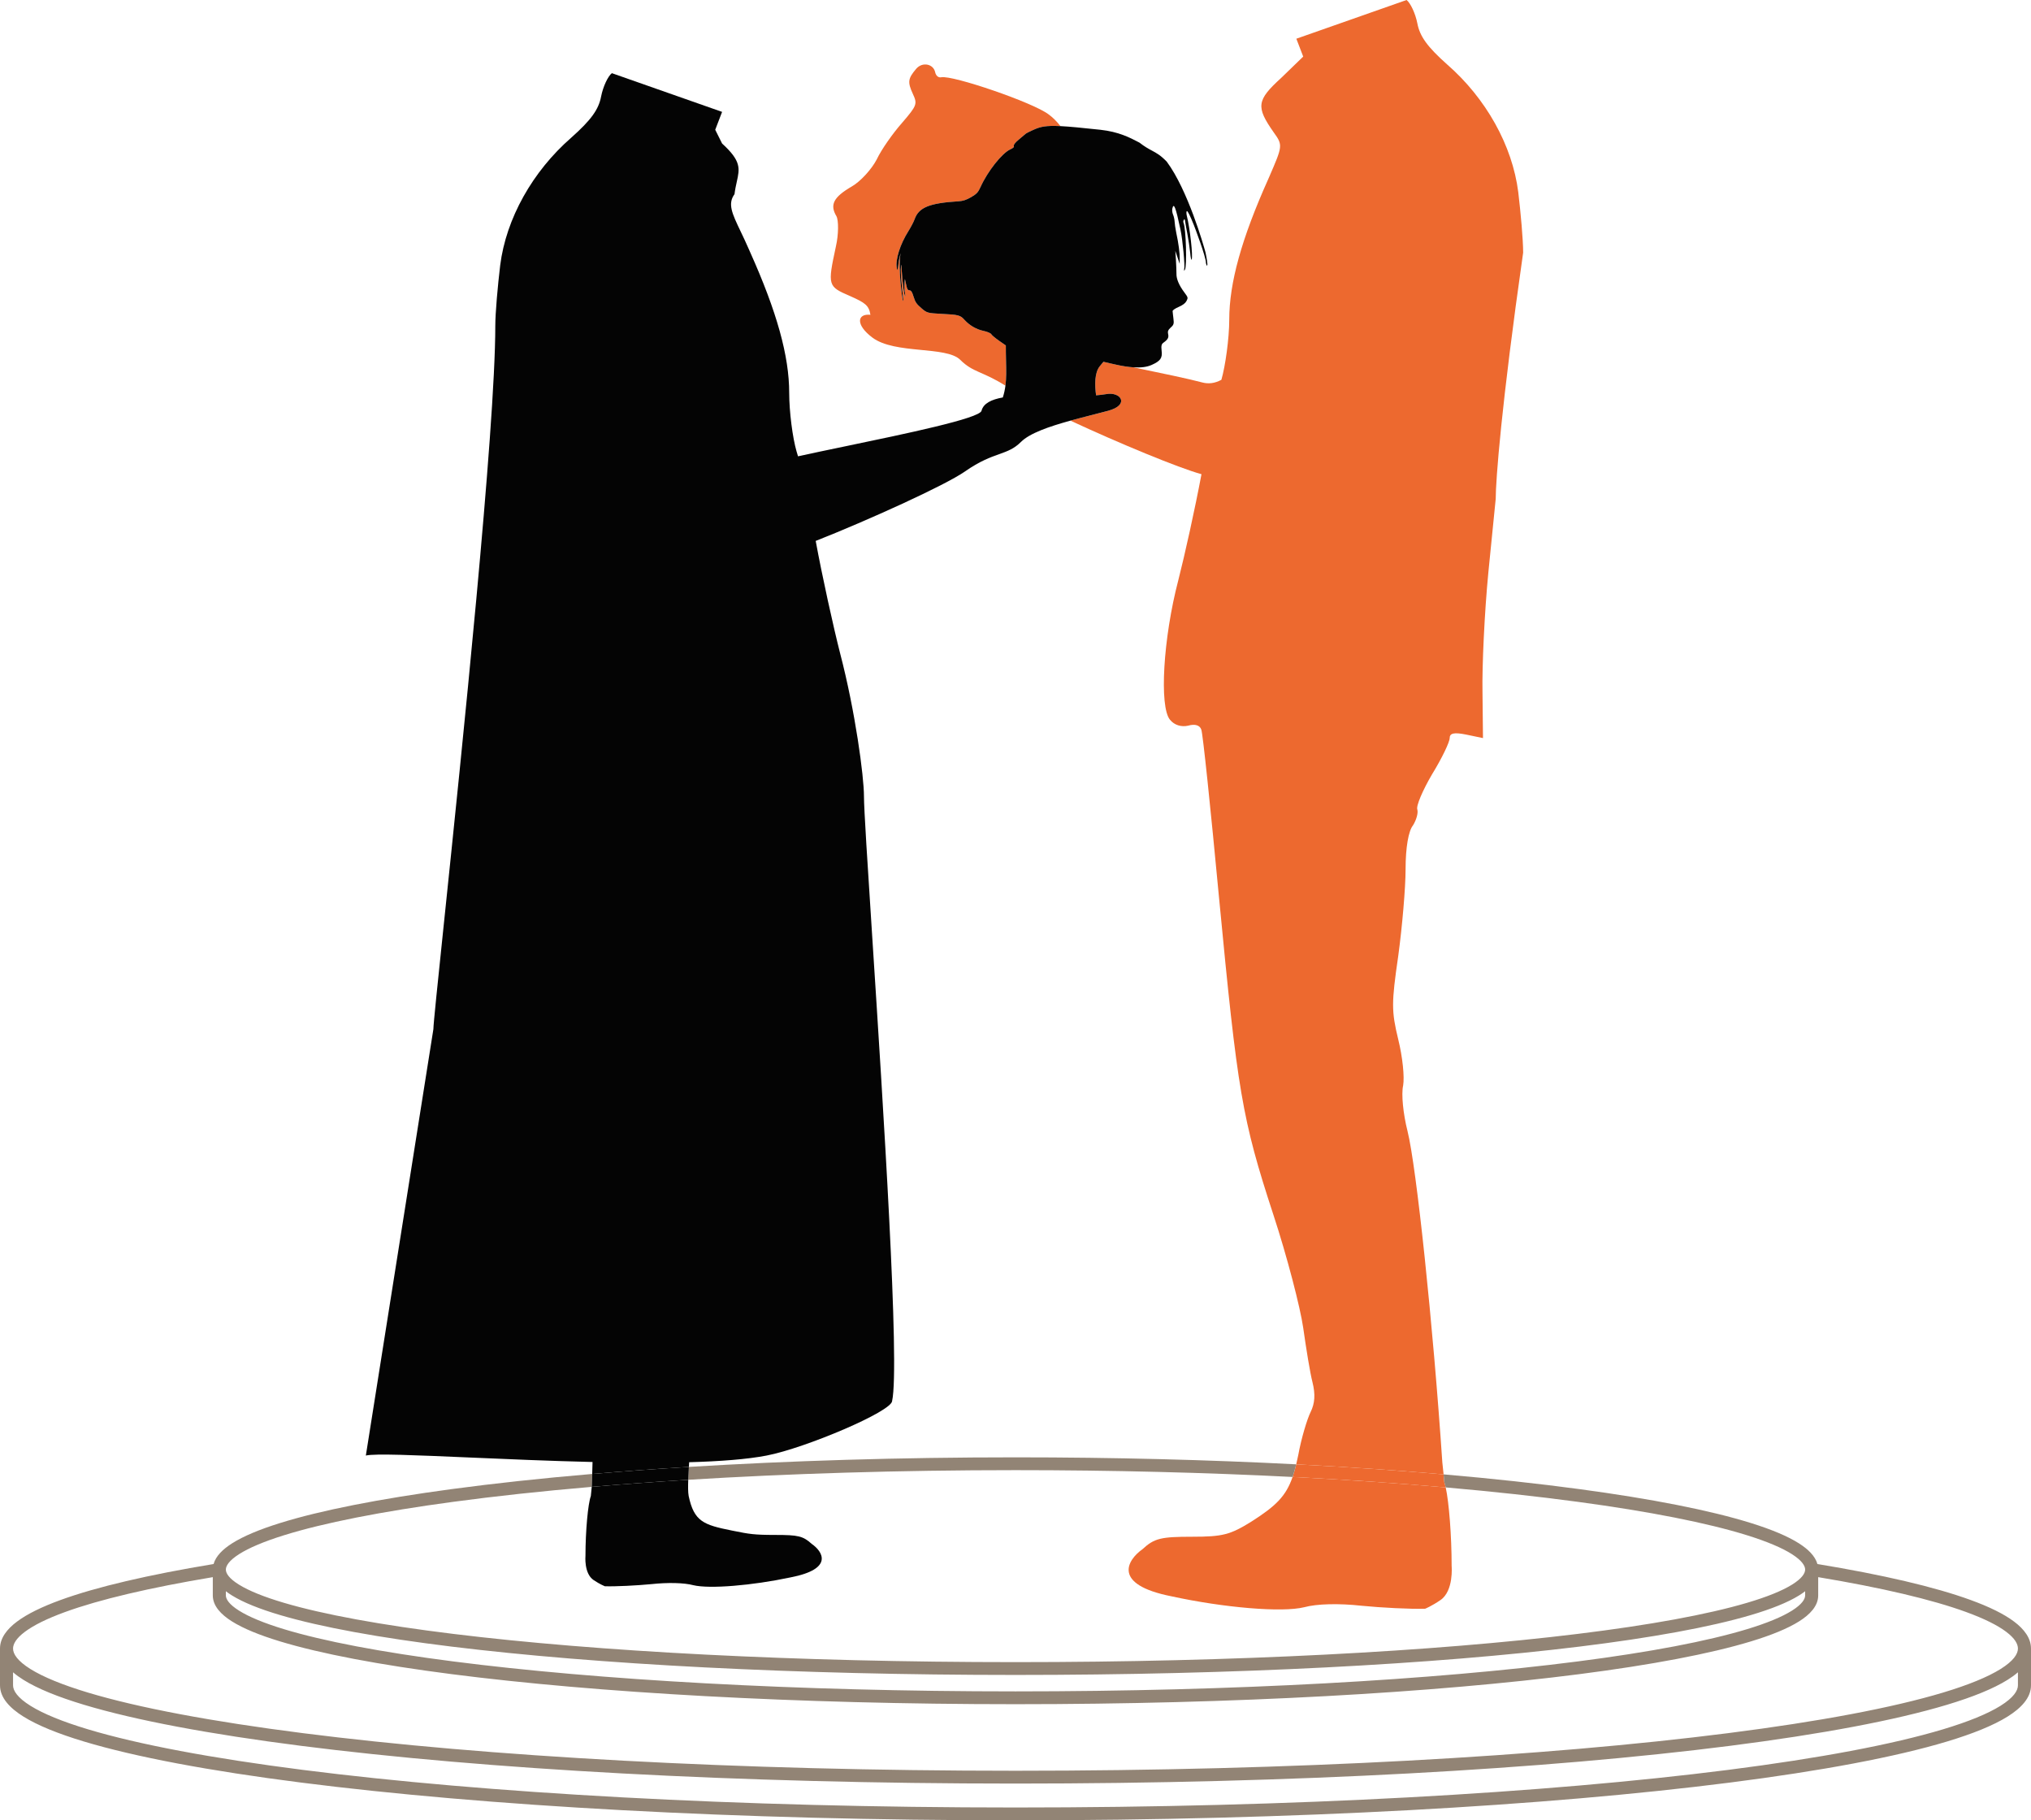
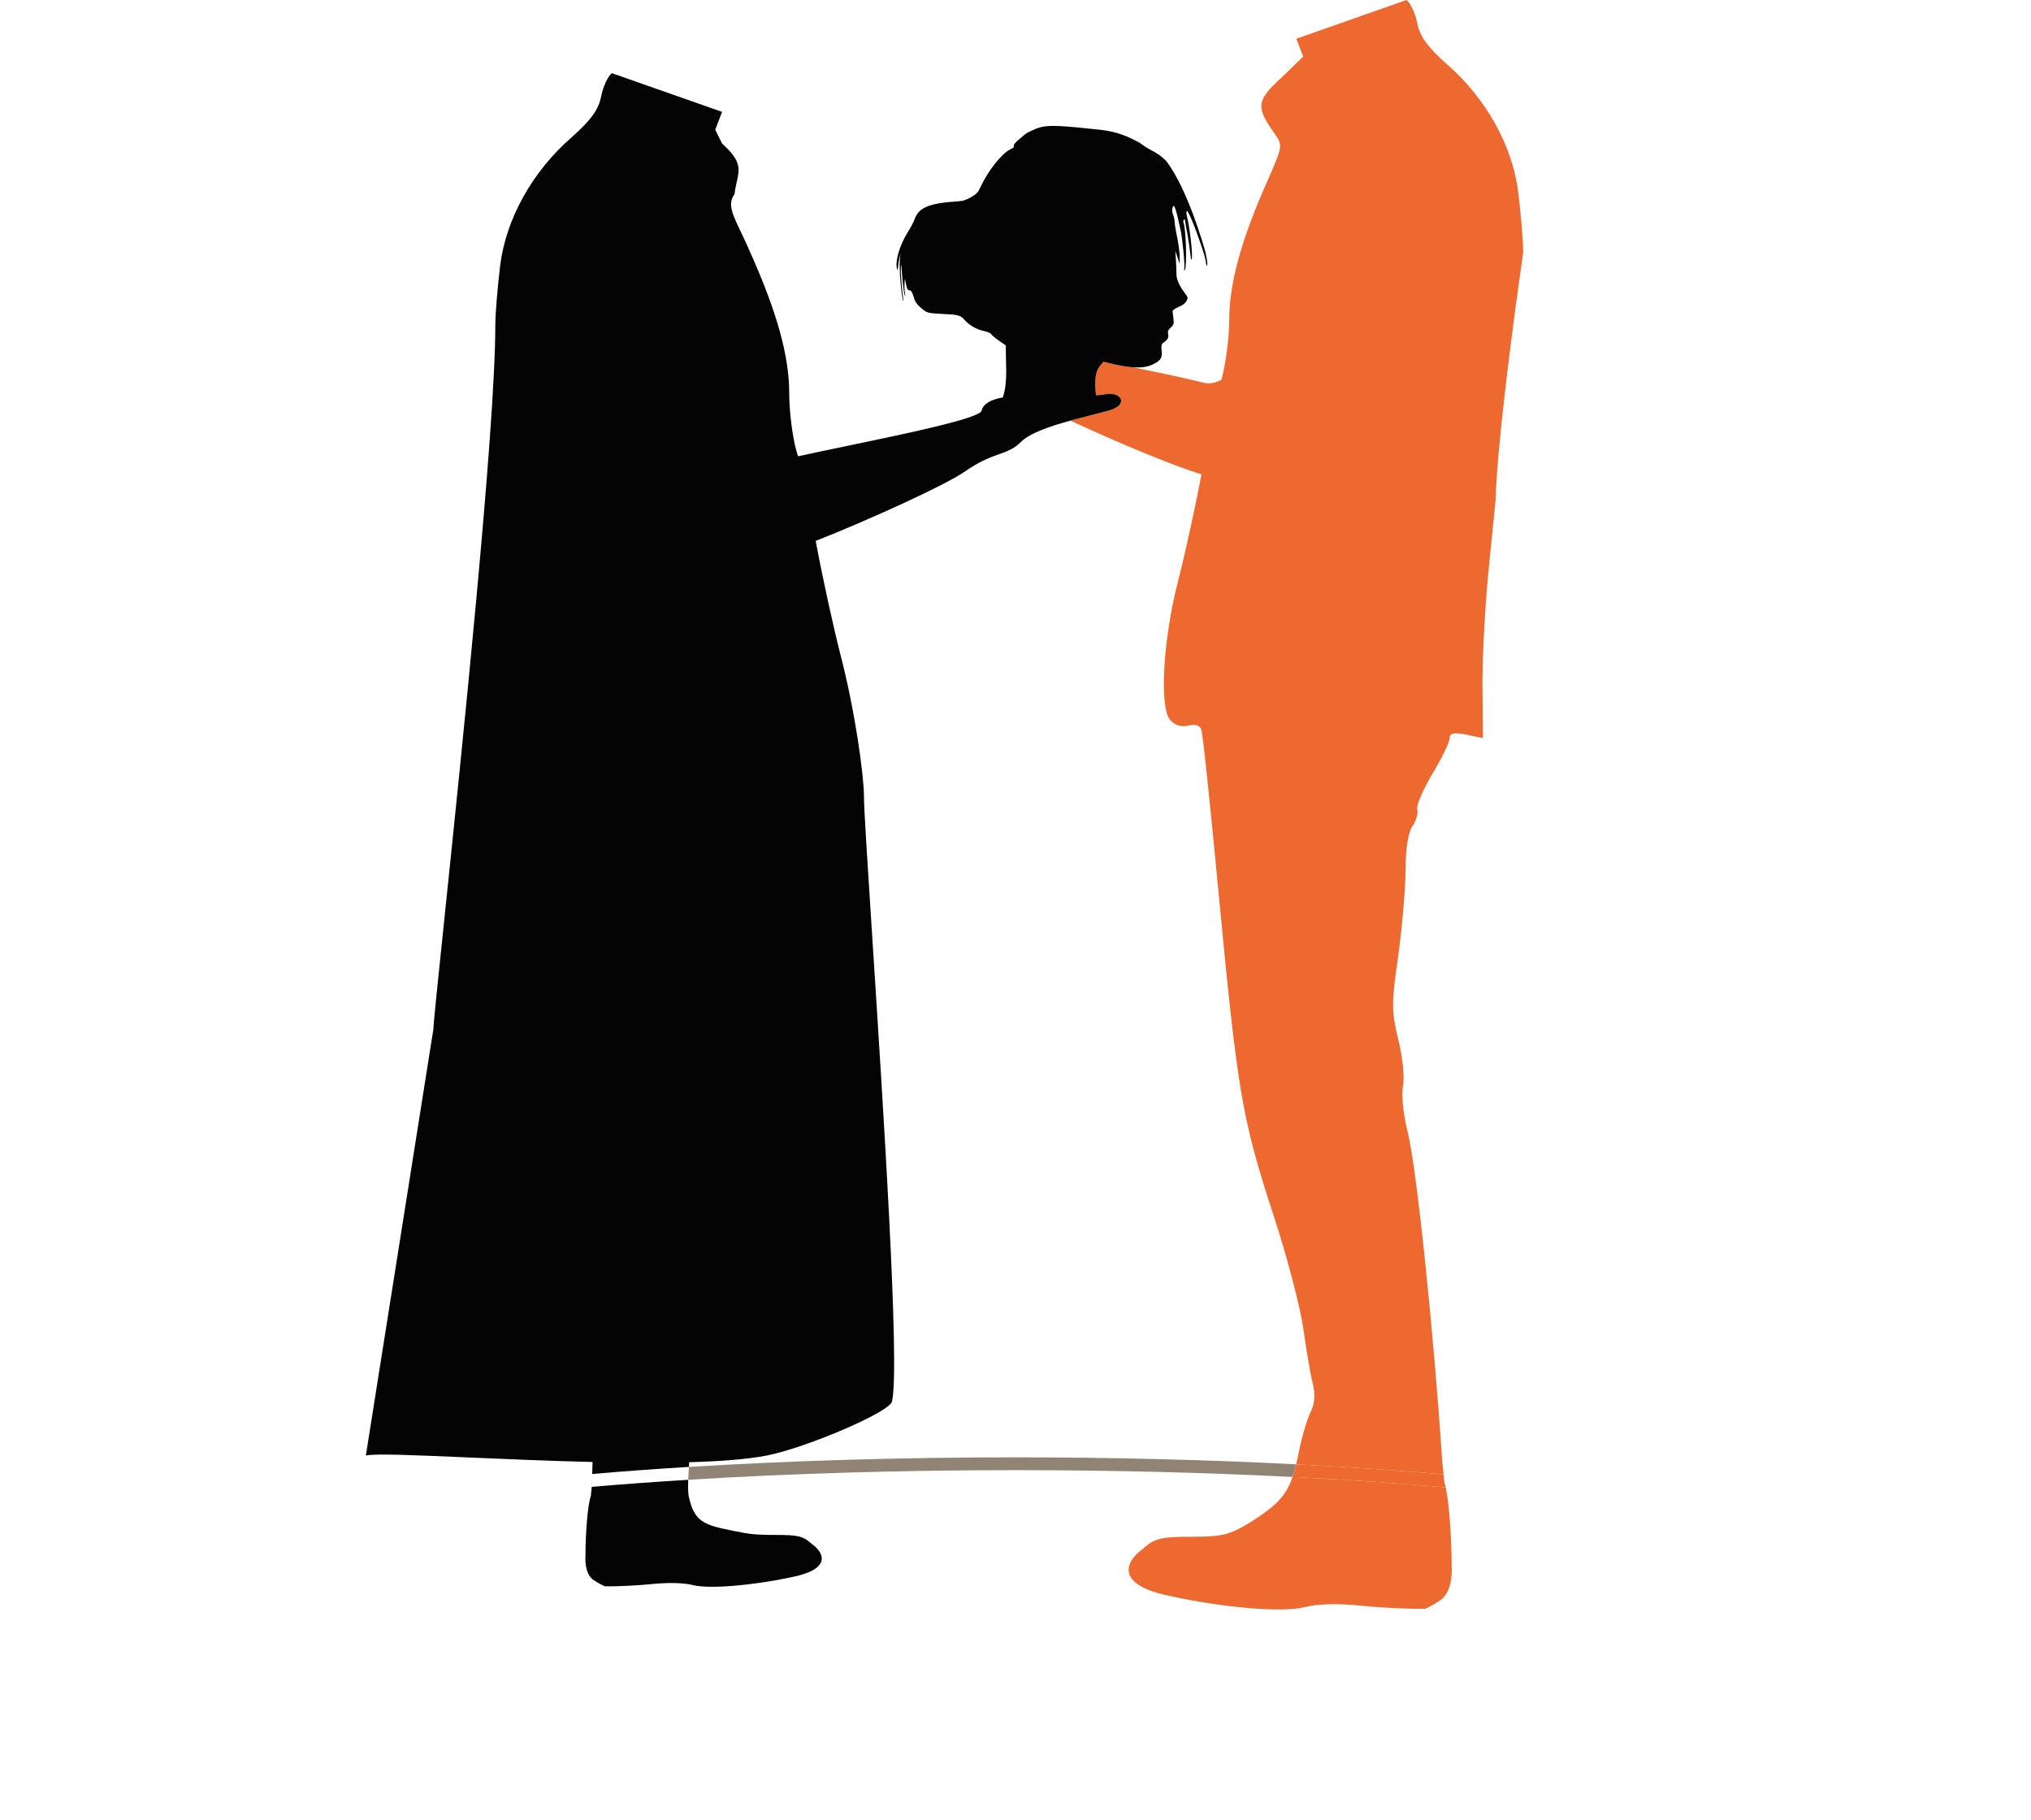
<svg xmlns="http://www.w3.org/2000/svg" viewBox="0 0 260 233" fill="none">
-   <path d="M117.292 8.8C116.243 10.043 116.151 10.483 116.862 12.022C117.454 13.305 117.397 13.494 115.505 15.694L115.443 15.766C114.314 17.047 112.823 19.144 112.231 20.416C111.579 21.667 110.143 23.243 109.052 23.862C106.689 25.238 106.204 26.212 107.076 27.675C107.359 28.182 107.366 30.009 107.004 31.567C105.926 36.581 105.963 36.663 108.848 37.906C110.724 38.74 111.245 39.086 111.427 40.295C109.731 40.112 109.484 41.563 111.683 43.212C114.565 45.373 121.132 44.262 122.933 46.063C124.564 47.694 125.754 47.498 128.711 49.367C128.839 48.391 128.815 47.398 128.788 46.26C128.779 45.89 128.77 45.506 128.766 45.102L128.762 44.218L127.876 43.602C127.392 43.261 126.945 42.885 126.894 42.769C126.822 42.645 126.386 42.455 125.903 42.355C124.974 42.158 124.118 41.651 123.473 40.946C122.945 40.346 122.704 40.278 120.535 40.176C118.753 40.077 118.66 40.066 117.946 39.444C117.322 38.903 117.169 38.676 116.96 38.004C116.764 37.362 116.652 37.186 116.43 37.162C116.195 37.145 116.122 37.02 116.002 36.431C115.971 36.246 115.911 35.986 115.841 35.712C115.84 35.719 115.839 35.727 115.838 35.734C115.837 35.742 115.836 35.749 115.835 35.757C115.819 35.861 115.788 36.065 115.783 36.649C115.78 37.084 115.843 37.49 115.879 37.724C115.913 37.946 115.924 38.011 115.83 37.8C115.612 37.306 115.362 33.971 115.404 33.888C115.181 34.242 115.451 36.714 115.593 38C115.599 38.056 115.605 38.11 115.61 38.162C115.615 38.209 115.62 38.254 115.625 38.297C115.629 38.335 115.633 38.371 115.636 38.405C115.667 38.696 115.557 38.375 115.557 38.375C115.557 38.375 114.905 34.396 115.299 32.396L115.243 32.602C115.138 32.96 115.018 33.603 114.989 34.015C114.913 34.639 114.882 34.687 114.808 34.321C114.599 33.25 115.221 31.276 116.286 29.591C116.615 29.064 116.967 28.389 117.076 28.081C117.61 26.544 118.967 25.998 122.727 25.763C123.288 25.724 123.69 25.599 124.334 25.228C125.031 24.817 125.221 24.611 125.522 23.941C126.417 21.95 128.264 19.609 129.331 19.121C129.698 18.959 129.849 18.823 129.785 18.678C129.727 18.547 129.974 18.23 130.439 17.852C130.836 17.52 131.234 17.189 131.295 17.127C131.37 17.059 131.814 16.829 132.313 16.609C133.2 16.208 133.925 16.052 135.754 16.143C135.299 15.559 134.788 15.041 134.248 14.648C132.265 13.122 121.938 9.598 120.499 9.89C120.139 9.963 119.829 9.715 119.722 9.272C119.515 8.184 118.094 7.873 117.292 8.8Z" fill="#ED692F" />
  <path d="M165.953 4.956L166.831 7.243L164.009 9.975C160.874 12.834 160.749 13.66 163.069 16.964C164.239 18.586 164.199 18.676 162.476 22.649L162.379 22.872C158.93 30.56 157.363 36.215 157.363 40.916C157.363 43.331 156.857 46.9 156.356 48.615C155.525 49.065 154.717 49.168 153.916 48.955C152.165 48.488 148.824 47.793 145.096 47.018C144.398 46.974 143.595 46.846 142.682 46.636L141.256 46.31L140.788 46.88C140.116 47.706 140.134 49.269 140.316 50.601C140.768 50.566 141.193 50.517 141.585 50.45C143.506 50.09 144.647 51.834 141.863 52.578C141.225 52.749 140.555 52.921 139.872 53.096C138.934 53.336 137.971 53.582 137.032 53.841C143.114 56.675 150.931 59.919 153.808 60.697C152.975 65.141 151.661 71.066 150.841 74.272C148.897 81.706 148.395 90.473 149.775 92.125C150.339 92.824 151.217 93.078 152.095 92.888C152.973 92.633 153.6 92.824 153.788 93.396C153.976 93.841 154.98 103.498 156.046 114.807C158.429 139.776 158.993 143.207 163.006 155.469C164.762 160.806 166.455 167.35 166.831 169.955C167.208 172.624 167.709 175.737 168.023 176.944C168.399 178.469 168.336 179.612 167.772 180.756C167.333 181.645 166.581 184.123 166.204 186.22C166.115 186.652 166.026 187.055 165.935 187.433C172.58 187.775 178.897 188.208 184.802 188.719C184.777 188.476 184.748 188.202 184.718 187.912L184.717 187.907C184.692 187.67 184.666 187.423 184.64 187.173C183.449 169.447 181.317 149.306 180.188 144.795C179.624 142.572 179.373 140.03 179.624 138.95C179.812 137.87 179.561 135.329 178.996 133.042C178.119 129.42 178.119 128.404 178.996 122.368C179.498 118.683 179.937 113.663 179.937 111.249C179.937 108.454 180.313 106.357 180.878 105.658C181.317 104.959 181.567 104.07 181.442 103.625C181.254 103.18 182.132 101.147 183.323 99.114C184.577 97.081 185.581 94.984 185.581 94.476C185.581 93.841 186.145 93.713 187.713 94.031L189.845 94.476L189.782 88.567C189.72 85.327 190.033 78.402 190.535 73.255L191.475 63.852C191.475 61.531 192.178 51.978 194.987 32.339C194.987 30.687 194.673 27.193 194.36 24.588C193.607 18.616 190.221 12.58 185.267 8.259C182.696 5.972 181.756 4.638 181.442 2.986C181.191 1.715 180.564 0.381 180.062 0L165.953 4.956Z" fill="#ED692F" />
  <path d="M184.802 188.719C178.897 188.208 172.58 187.775 165.935 187.433C165.791 188.03 165.639 188.565 165.471 189.051C172.394 189.403 178.96 189.854 185.074 190.389C185.015 190.115 184.953 189.888 184.891 189.714C184.891 189.612 184.855 189.234 184.802 188.719Z" fill="#ED692F" />
  <path d="M160.247 194.733C157.488 196.449 156.547 196.703 152.596 196.703C148.646 196.703 147.768 196.894 146.263 198.292C144.311 199.674 142.318 202.816 149.963 204.327C156.673 205.788 164.135 206.424 166.957 205.725C168.587 205.28 171.409 205.217 174.293 205.535C176.864 205.788 180.564 205.979 182.446 205.916C182.446 205.916 183.293 205.573 184.403 204.809C186.121 203.627 185.832 200.452 185.832 200.452C185.832 196.556 185.495 192.32 185.074 190.389C178.96 189.854 172.394 189.403 165.471 189.051C164.619 191.52 163.33 192.763 160.247 194.733Z" fill="#ED692F" />
  <path fill-rule="evenodd" clip-rule="evenodd" d="M91.561 16.609L92.439 14.321L78.33 9.366C77.828 9.747 77.201 11.081 76.951 12.352C76.637 14.004 75.696 15.338 73.125 17.625C68.171 21.946 64.785 27.982 64.033 33.954C63.719 36.559 63.406 40.053 63.406 41.705C63.406 55.013 59.11 96.26 56.844 118.024L56.844 118.025L56.843 118.027L56.843 118.029C56.031 125.826 55.48 131.121 55.48 131.733L46.835 186.31C47.957 186.034 53.221 186.262 60.094 186.56L60.097 186.56L60.099 186.56C64.859 186.766 70.391 187.006 75.854 187.135L75.812 188.666L75.752 190.318C75.688 190.91 75.637 191.388 75.637 191.489C75.27 192.486 74.949 195.974 74.949 199.144C74.949 199.144 74.737 201.409 75.994 202.251C76.806 202.796 77.426 203.04 77.426 203.04C78.802 203.086 81.509 202.95 83.39 202.768C85.501 202.542 87.565 202.588 88.758 202.905C90.822 203.403 96.281 202.95 101.19 201.908C106.783 200.83 105.325 198.59 103.897 197.605C102.796 196.608 102.153 196.472 99.263 196.472C96.498 196.472 95.882 196.349 93.94 195.959L93.669 195.905C90.067 195.185 88.85 194.75 88.161 191.489C88.073 191.01 88.075 190.248 88.106 189.412L88.19 187.764C88.201 187.559 88.213 187.358 88.222 187.164C92.166 187.054 95.626 186.796 98.145 186.31C103.102 185.354 114.205 180.649 114.205 179.321C115.21 174.799 113.058 141.541 111.666 120.01C111.062 110.678 110.601 103.549 110.601 101.915C110.601 99.394 109.496 91.071 107.552 83.638C106.694 80.283 105.248 73.739 104.423 69.238C111.042 66.629 120.997 62.121 123.548 60.337C125.439 59.014 126.793 58.53 127.906 58.133C128.971 57.753 129.814 57.452 130.695 56.572C131.821 55.446 134.325 54.589 137.032 53.841C137.971 53.582 138.934 53.336 139.872 53.096C140.555 52.921 141.225 52.749 141.863 52.578C144.647 51.834 143.506 50.09 141.585 50.45C141.193 50.517 140.768 50.566 140.316 50.601C140.134 49.269 140.116 47.706 140.788 46.88L141.256 46.31L142.682 46.636C143.595 46.846 144.398 46.974 145.096 47.018C146.056 47.078 146.821 46.98 147.408 46.721C148.555 46.215 148.826 45.836 148.704 44.883C148.637 44.253 148.684 44.041 148.952 43.854C149.512 43.451 149.648 43.2 149.535 42.747C149.459 42.416 149.548 42.22 149.873 41.921C150.256 41.596 150.302 41.42 150.22 40.797C150.201 40.614 150.178 40.429 150.158 40.27C150.133 40.067 150.113 39.905 150.113 39.837C150.097 39.723 150.374 39.514 150.888 39.287C151.447 39.041 151.746 38.805 151.899 38.512C152.107 38.108 152.087 38.065 151.612 37.424C150.928 36.511 150.583 35.691 150.605 35.023C150.607 34.709 150.577 33.925 150.539 33.282L150.458 32.103L151.016 33.766L151.026 33.154C151.043 32.435 150.869 31.124 150.58 29.794C150.471 29.269 150.377 28.616 150.369 28.36C150.355 28.088 150.268 27.693 150.172 27.475C150.076 27.257 150.029 26.913 150.076 26.702C150.262 25.891 150.498 26.464 151.119 29.383C151.396 30.648 151.712 34.031 151.597 34.447C151.542 34.679 151.563 34.687 151.686 34.529C151.965 34.128 151.829 29.243 151.509 28.517C151.464 28.415 151.474 28.237 151.551 28.134C151.636 28.009 151.683 28.075 151.719 28.355C151.743 28.57 151.882 29.323 152.018 30.027C152.153 30.731 152.304 31.792 152.367 32.372C152.415 32.958 152.502 33.353 152.552 33.227C152.734 32.765 152.328 29.179 151.924 27.587C151.859 27.321 151.866 27.058 151.94 27.025C152.042 26.98 152.354 27.606 152.848 28.846C152.923 29.035 154.41 32.939 154.38 33.67C154.45 33.987 154.509 34.082 154.552 33.941C154.602 33.816 154.49 33.084 154.323 32.307C154.079 31.387 152.046 24.294 149.364 20.693C148.582 19.878 148.058 19.596 147.46 19.274C147.016 19.035 146.531 18.774 145.87 18.257C144.6 17.588 143.21 16.872 140.884 16.613C138.516 16.358 136.913 16.201 135.754 16.143C133.925 16.052 133.2 16.208 132.313 16.609C131.814 16.829 131.37 17.059 131.295 17.127C131.234 17.189 130.836 17.52 130.439 17.852C129.974 18.23 129.727 18.547 129.785 18.678C129.849 18.823 129.698 18.959 129.331 19.121C128.264 19.609 126.417 21.95 125.522 23.941C125.221 24.611 125.031 24.817 124.334 25.228C123.69 25.599 123.288 25.724 122.727 25.763C118.967 25.998 117.61 26.544 117.076 28.081C116.967 28.389 116.615 29.064 116.286 29.591C115.221 31.276 114.599 33.25 114.808 34.321C114.882 34.687 114.913 34.639 114.989 34.015C115.018 33.603 115.138 32.96 115.243 32.602L115.299 32.396C114.905 34.396 115.557 38.375 115.557 38.375C115.557 38.375 115.667 38.696 115.636 38.405L115.625 38.297L115.61 38.162L115.593 38C115.451 36.714 115.181 34.242 115.404 33.888C115.362 33.971 115.612 37.306 115.83 37.8C115.924 38.011 115.913 37.946 115.879 37.724C115.843 37.49 115.78 37.084 115.783 36.649C115.788 36.065 115.819 35.861 115.835 35.757L115.838 35.734C115.839 35.727 115.84 35.719 115.841 35.712C115.911 35.986 115.971 36.246 116.002 36.431C116.122 37.02 116.195 37.145 116.43 37.162C116.652 37.186 116.764 37.362 116.96 38.004C117.169 38.676 117.322 38.903 117.946 39.444C118.66 40.066 118.753 40.077 120.535 40.176C122.704 40.278 122.945 40.346 123.473 40.946C124.118 41.651 124.974 42.158 125.903 42.355C126.386 42.455 126.822 42.645 126.894 42.769C126.945 42.885 127.392 43.261 127.876 43.602L128.762 44.218L128.766 45.102C128.77 45.506 128.779 45.89 128.788 46.26C128.815 47.398 128.839 48.391 128.711 49.367C128.646 49.867 128.542 50.363 128.377 50.873C126.915 51.133 125.886 51.636 125.651 52.578C125.408 53.551 115.974 55.513 108.205 57.128C105.965 57.594 103.862 58.031 102.159 58.407C102.091 58.166 102.028 57.955 101.971 57.779C101.469 56.064 101.03 52.697 101.03 50.282C101.03 45.581 99.463 39.926 96.013 32.238L95.916 32.015C95.519 31.098 95.141 30.308 94.811 29.617C93.711 27.315 93.129 26.098 94.028 24.851C94.105 24.236 94.22 23.719 94.322 23.258C94.698 21.557 94.906 20.618 92.439 18.369L91.561 16.609ZM88.19 187.764L88.179 187.966C88.152 188.446 88.124 188.941 88.106 189.412C83.821 189.677 79.695 189.98 75.752 190.318L75.764 190.204C75.769 190.157 75.787 189.539 75.812 188.666C79.765 188.329 83.899 188.027 88.19 187.764Z" fill="#040404" />
  <path d="M165.935 187.433C154.755 186.857 142.644 186.539 130 186.539C115.107 186.539 100.954 186.98 88.19 187.764L88.106 189.412C100.879 188.624 115.061 188.179 130 188.179C142.478 188.179 154.429 188.49 165.471 189.051C165.639 188.565 165.791 188.03 165.935 187.433Z" fill="#928475" />
-   <path fill-rule="evenodd" clip-rule="evenodd" d="M224.166 194.954C218.941 193.324 211.423 191.849 202.184 190.606C196.924 189.898 191.097 189.264 184.802 188.719C184.855 189.234 184.891 189.612 184.891 189.714C184.953 189.888 185.015 190.115 185.074 190.389C191.184 190.924 196.842 191.542 201.957 192.231C211.161 193.469 218.569 194.929 223.66 196.517C226.211 197.313 228.131 198.127 229.397 198.933C230.709 199.77 231.087 200.446 231.087 200.906C231.087 201.36 230.715 202.024 229.405 202.835C228.142 203.618 226.223 204.399 223.672 205.154C218.581 206.661 211.172 208.011 201.966 209.14C183.567 211.396 158.123 212.752 130 212.752C101.877 212.752 76.433 211.396 58.033 209.14C48.828 208.011 41.419 206.661 36.328 205.154C33.777 204.399 31.858 203.618 30.595 202.835C29.285 202.024 28.913 201.361 28.913 200.906C28.913 200.446 29.291 199.77 30.604 198.933C31.869 198.127 33.789 197.313 36.34 196.517C41.431 194.929 48.839 193.469 58.044 192.231C63.388 191.512 69.326 190.868 75.752 190.318L75.812 188.666C69.281 189.223 63.246 189.875 57.816 190.606C48.577 191.849 41.059 193.324 35.834 194.954C33.227 195.767 31.143 196.634 29.693 197.558C28.543 198.291 27.634 199.162 27.342 200.195C19.026 201.571 12.363 203.119 7.733 204.807C5.367 205.67 3.482 206.586 2.173 207.566C0.881 208.534 0 209.681 0 211.018V215.72C0 217.308 1.248 218.631 3.012 219.73C4.825 220.859 7.445 221.918 10.741 222.911C17.344 224.9 26.855 226.681 38.559 228.172C61.979 231.157 94.308 233 130 233C165.692 233 198.021 231.157 221.44 228.172C233.144 226.681 242.656 224.9 249.259 222.911C252.555 221.918 255.175 220.859 256.988 219.73C258.752 218.631 260 217.308 260 215.72V211.018C260 209.681 259.125 208.533 257.837 207.565C256.533 206.583 254.653 205.667 252.29 204.806C247.666 203.119 241.002 201.571 232.658 200.195C232.365 199.162 231.457 198.291 230.307 197.558C228.857 196.634 226.773 195.767 224.166 194.954ZM27.242 201.875C19.143 203.228 12.731 204.735 8.315 206.345C6.014 207.184 4.305 208.032 3.187 208.87C2.051 209.72 1.671 210.443 1.671 211.018C1.671 211.703 2.231 212.599 3.908 213.643C5.535 214.656 7.991 215.664 11.231 216.641C17.701 218.59 27.104 220.356 38.775 221.843C62.103 224.816 94.356 226.657 130 226.657C165.643 226.657 197.897 224.816 221.225 221.843C232.895 220.356 242.299 218.59 248.769 216.641C252.01 215.664 254.465 214.656 256.092 213.643C257.767 212.599 258.327 211.703 258.327 211.018C258.327 210.439 257.95 209.715 256.82 208.867C255.708 208.029 254.002 207.181 251.708 206.343C247.298 204.734 240.885 203.229 232.758 201.875V204.21C232.758 205.564 231.706 206.661 230.302 207.542C228.852 208.454 226.767 209.303 224.16 210.095C218.935 211.684 211.418 213.103 202.179 214.292C183.688 216.669 158.17 218.137 130 218.137C101.83 218.137 76.312 216.669 57.822 214.292C48.582 213.103 41.065 211.684 35.84 210.095C33.233 209.303 31.148 208.454 29.698 207.542C28.294 206.661 27.242 205.564 27.242 204.21V201.875ZM231.087 203.678C230.843 203.867 230.579 204.048 230.298 204.222C228.846 205.121 226.76 205.952 224.154 206.724C218.929 208.27 211.412 209.635 202.174 210.768C183.685 213.035 158.167 214.393 130 214.393C101.832 214.393 76.316 213.035 57.826 210.768C48.588 209.635 41.071 208.27 35.846 206.724C33.24 205.952 31.154 205.121 29.702 204.222C29.421 204.048 29.157 203.867 28.913 203.678V204.21C28.913 204.668 29.288 205.338 30.599 206.161C31.864 206.956 33.783 207.753 36.334 208.529C41.425 210.077 48.833 211.482 58.038 212.665C76.437 215.031 101.879 216.497 130 216.497C158.12 216.497 183.563 215.031 201.962 212.665C211.167 211.482 218.575 210.077 223.666 208.529C226.217 207.753 228.136 206.956 229.401 206.161C230.712 205.338 231.087 204.668 231.087 204.21V203.678ZM1.671 214.054V215.72C1.671 216.405 2.231 217.302 3.908 218.345C5.535 219.359 7.991 220.367 11.231 221.343C17.701 223.292 27.104 225.059 38.775 226.546C62.103 229.518 94.356 231.36 130 231.36C165.643 231.36 197.897 229.518 221.225 226.546C232.895 225.059 242.299 223.292 248.769 221.343C252.01 220.367 254.465 219.359 256.092 218.345C257.767 217.302 258.327 216.405 258.327 215.72V214.054C257.935 214.394 257.485 214.718 256.988 215.027C255.175 216.156 252.555 217.216 249.259 218.208C242.656 220.198 233.144 221.978 221.44 223.47C198.021 226.454 165.692 228.297 130 228.297C94.308 228.297 61.979 226.454 38.559 223.47C26.855 221.978 17.344 220.198 10.741 218.208C7.445 217.216 4.825 216.156 3.012 215.027C2.516 214.718 2.065 214.394 1.671 214.054Z" fill="#928475" />
-   <path d="M75.812 188.666C75.787 189.539 75.769 190.157 75.764 190.204L75.752 190.318C79.695 189.98 83.821 189.677 88.106 189.412C88.124 188.941 88.152 188.446 88.179 187.966L88.19 187.764C83.899 188.027 79.765 188.329 75.812 188.666Z" fill="#040404" />
</svg>